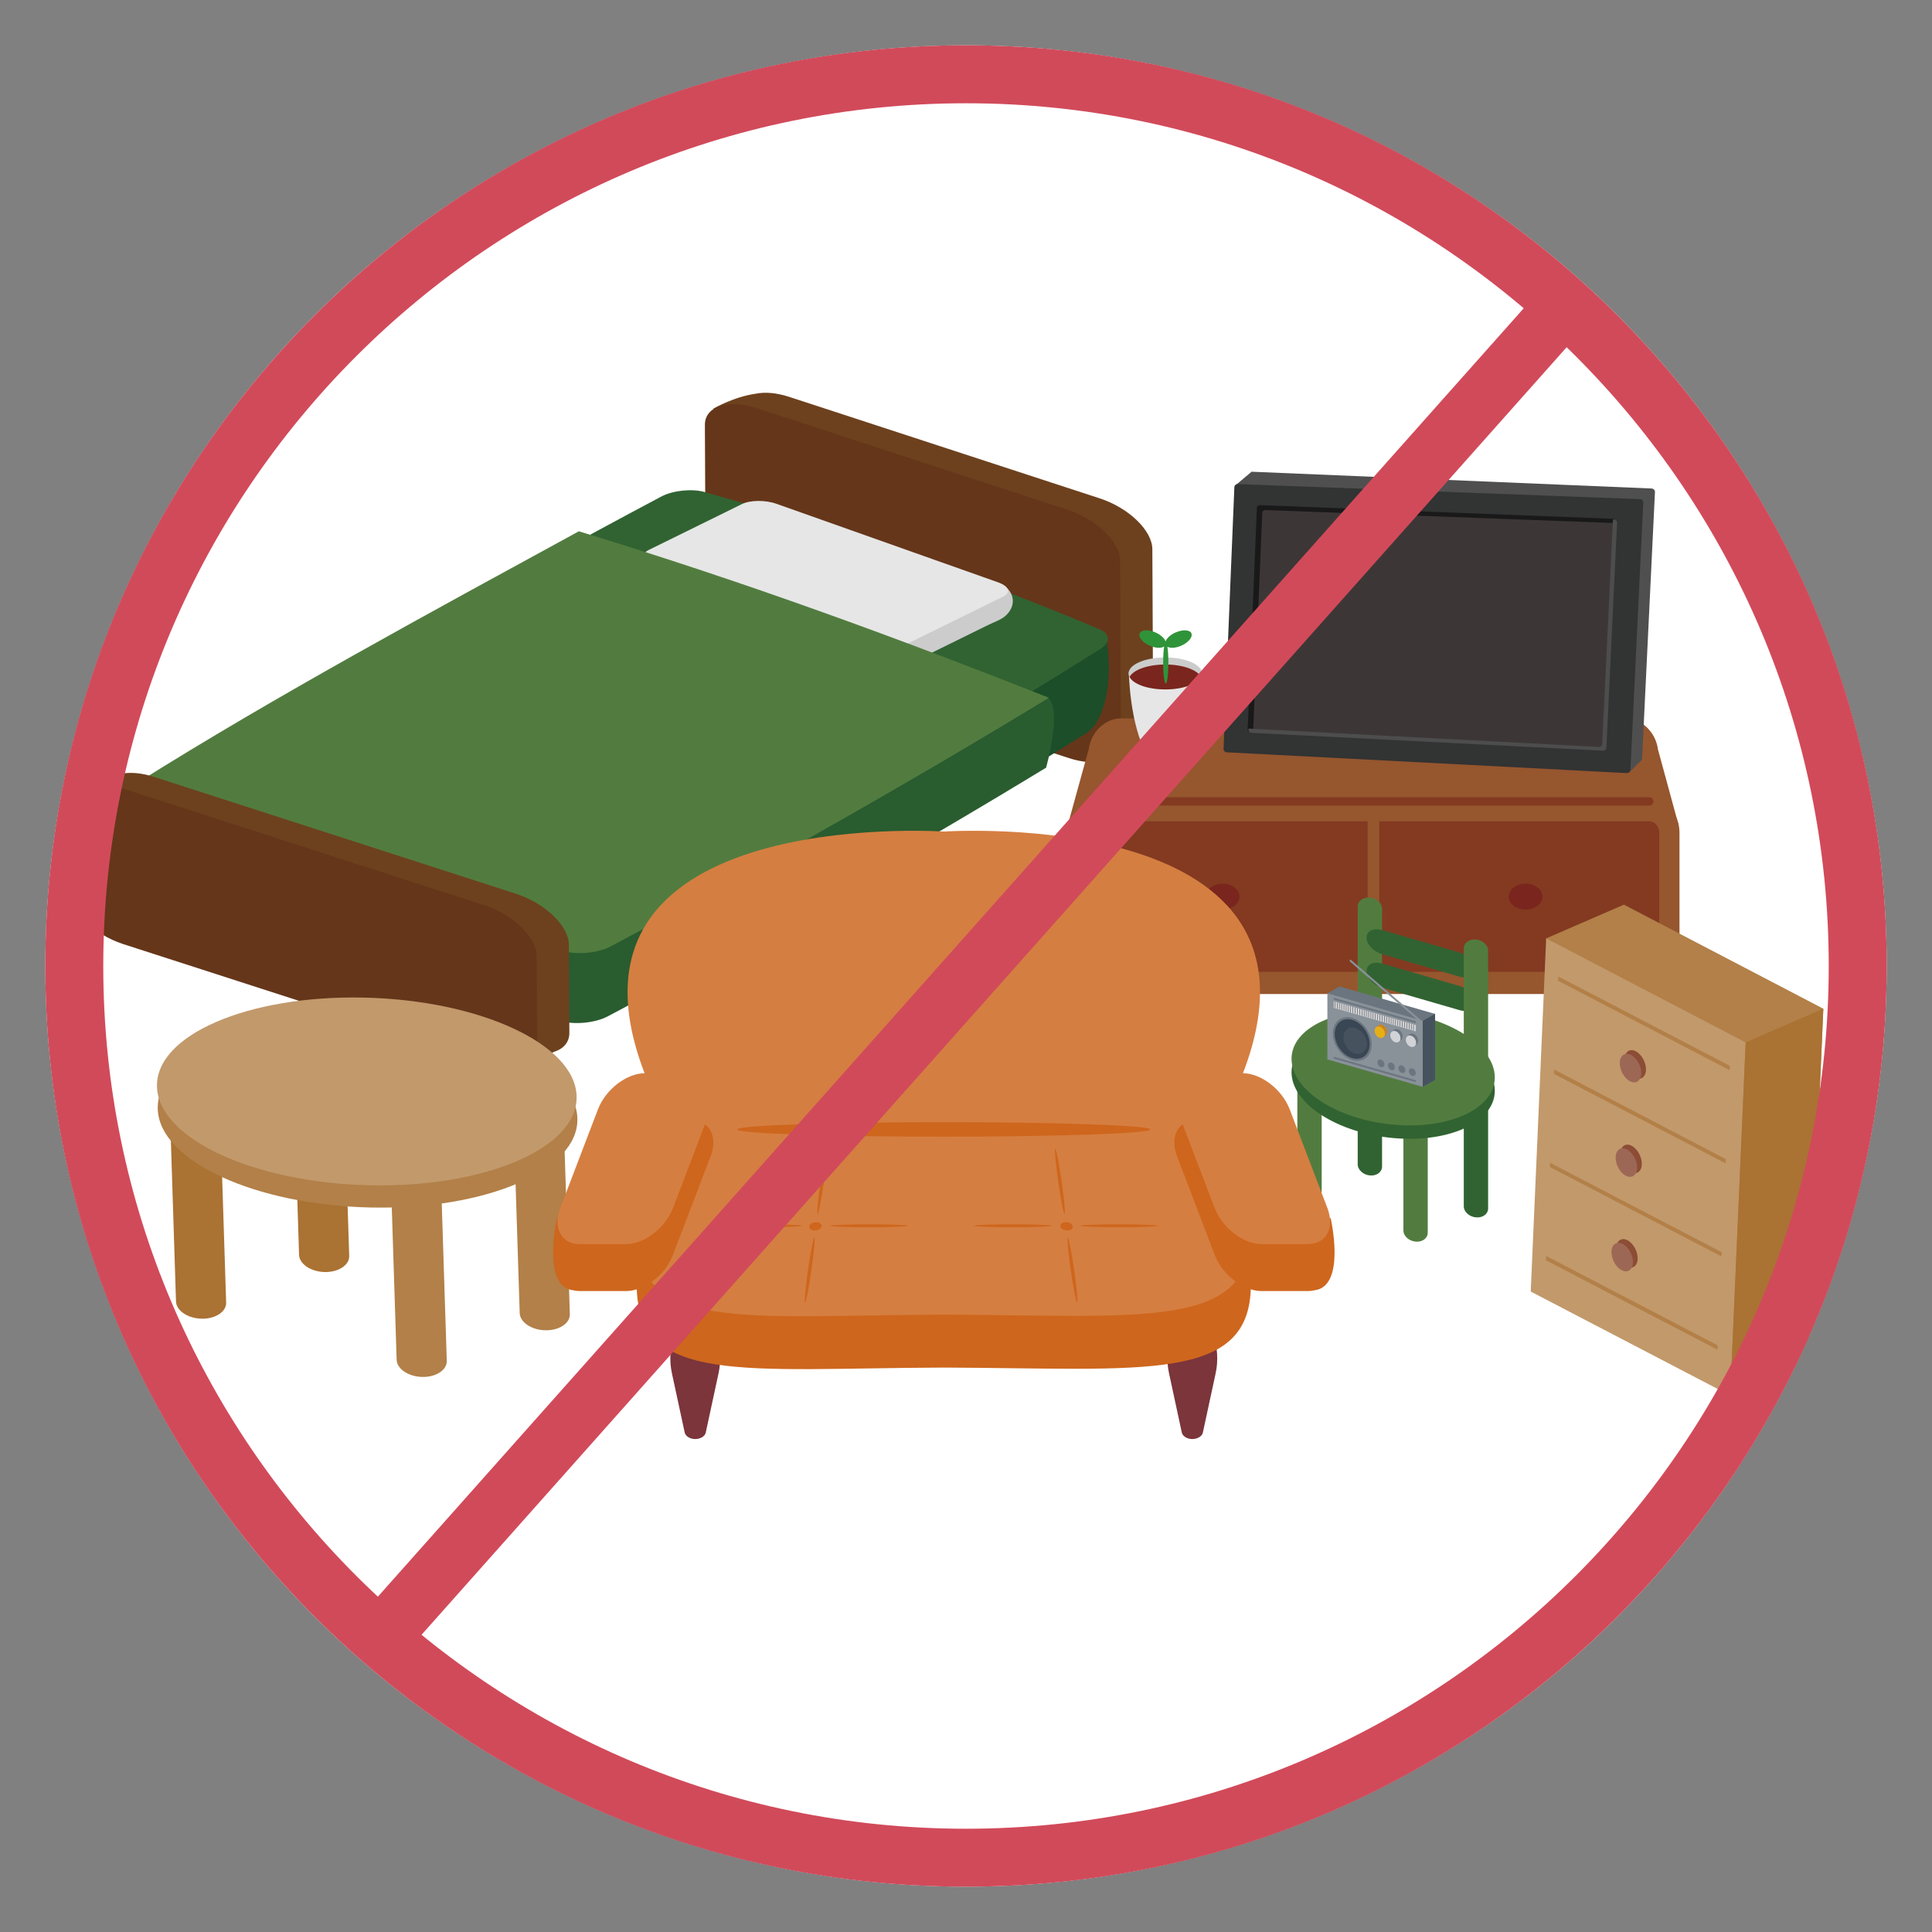
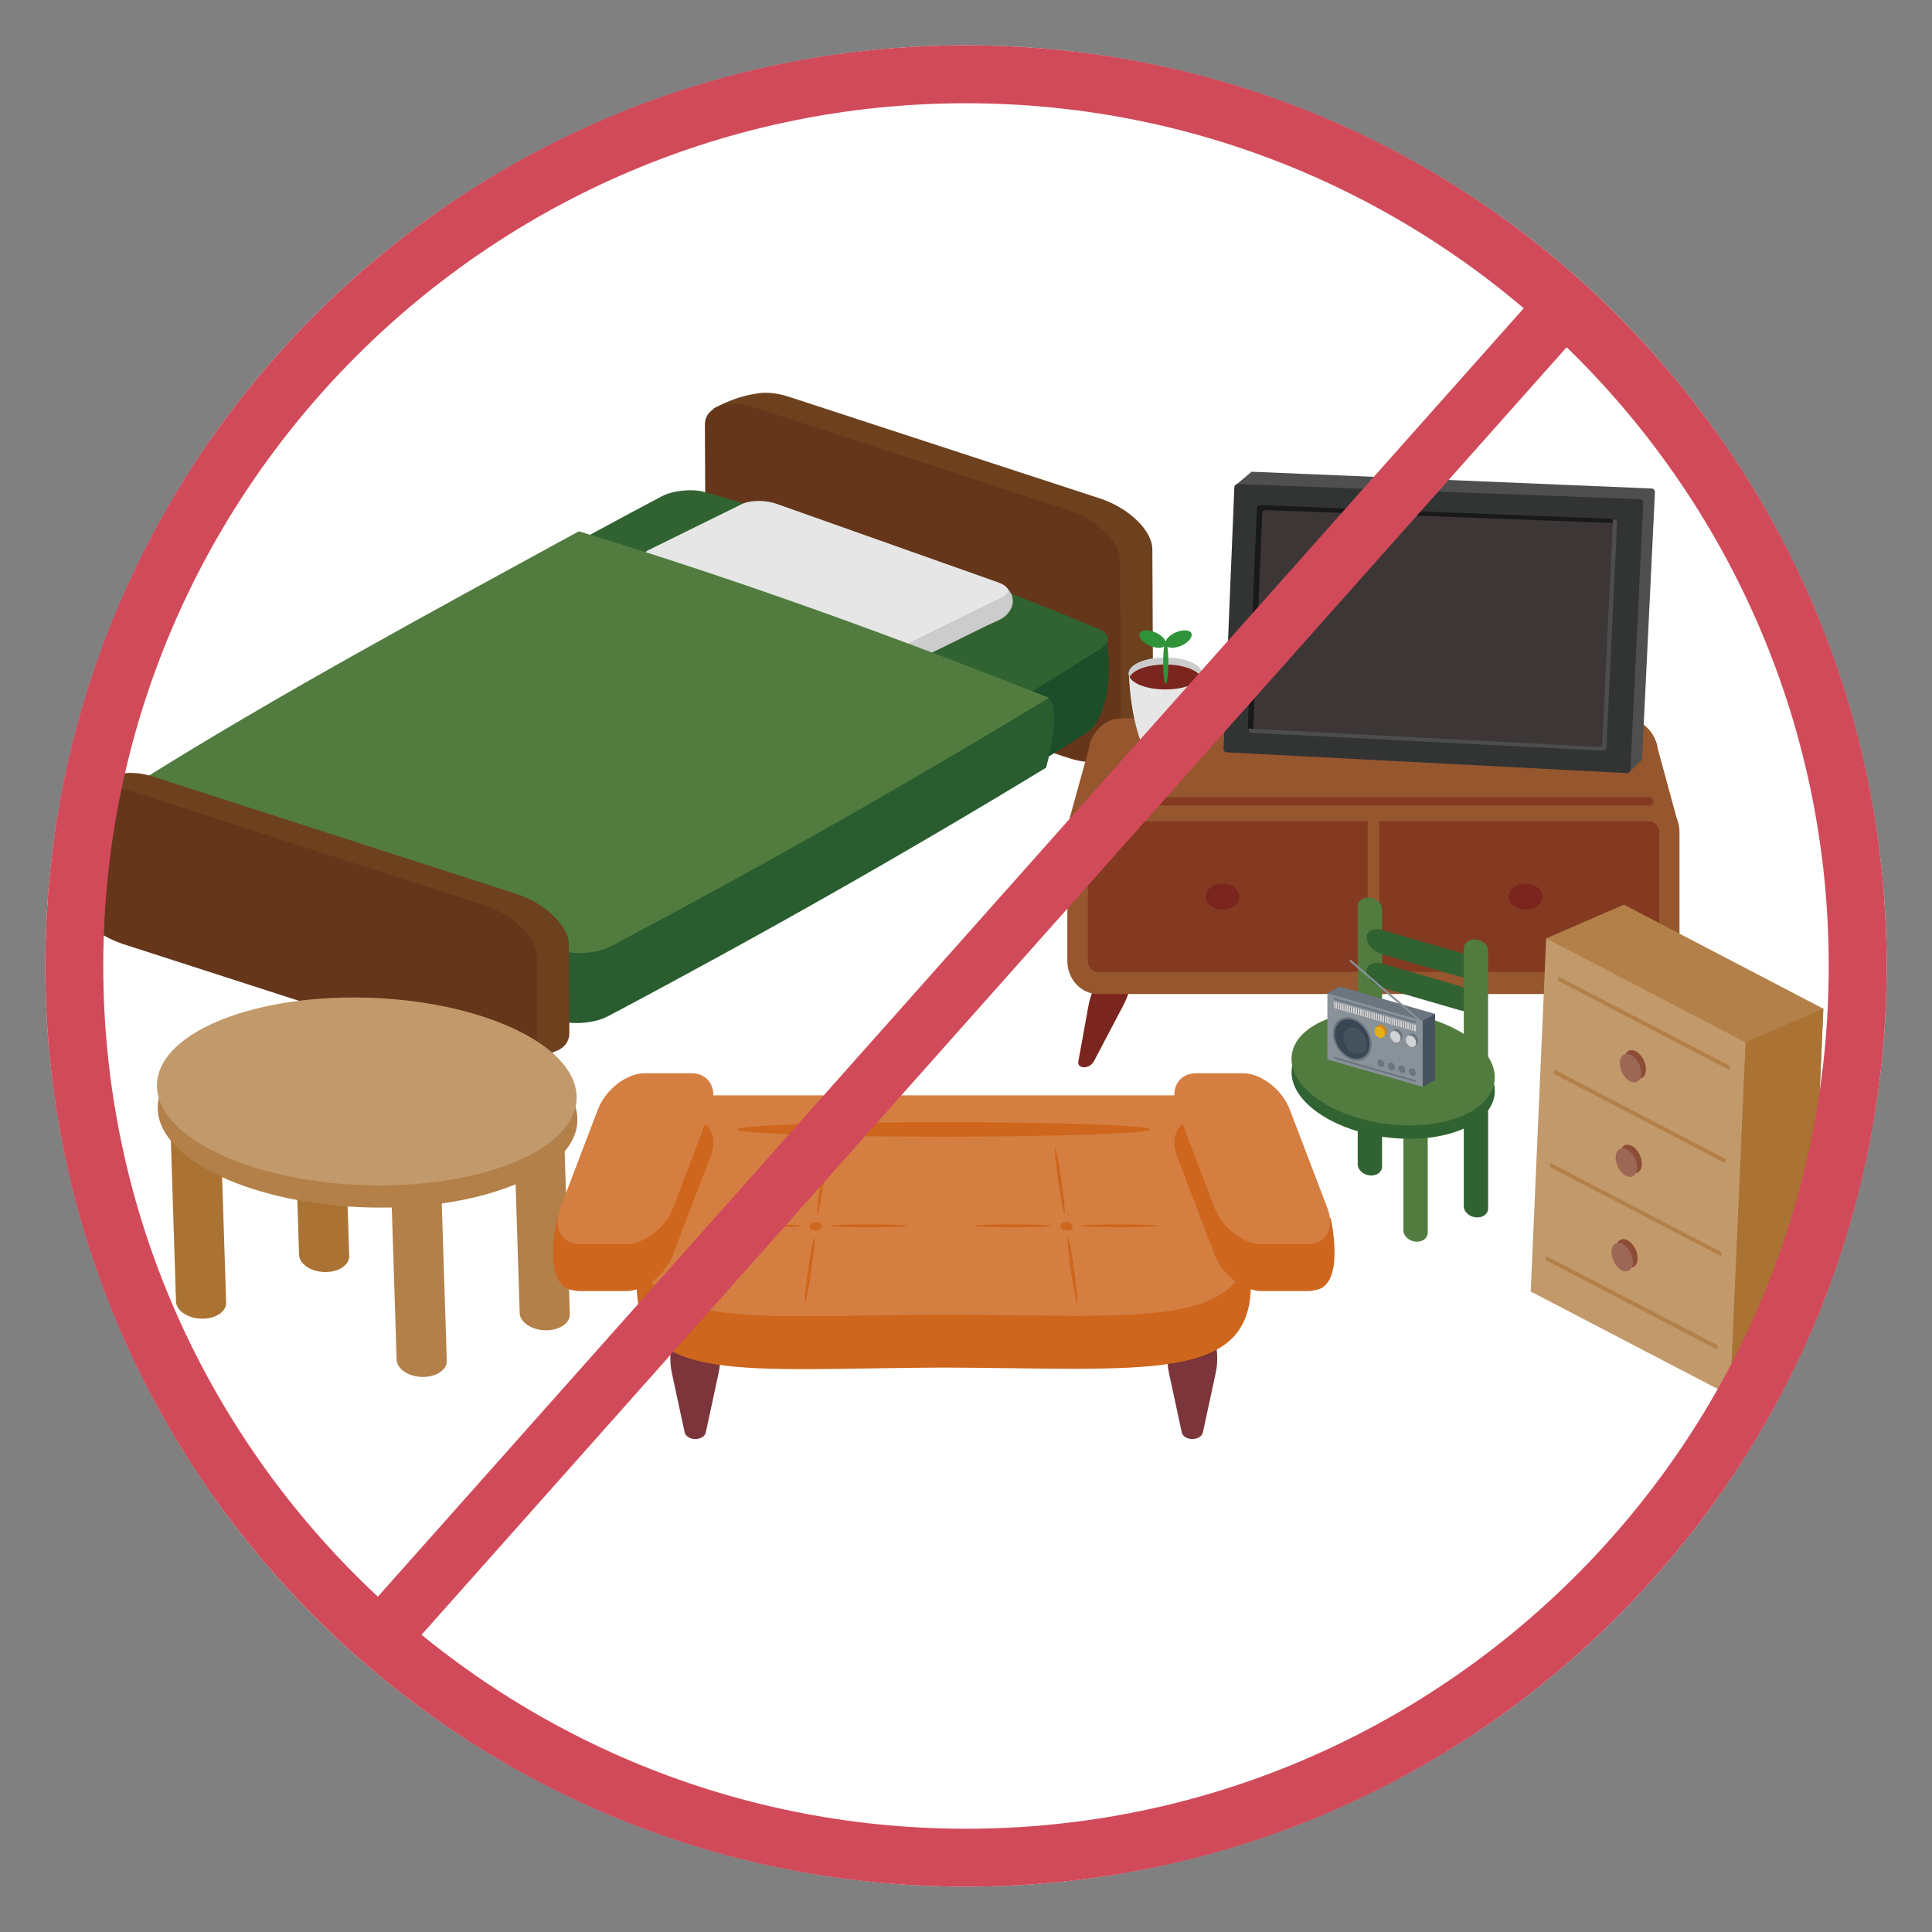
<svg xmlns="http://www.w3.org/2000/svg" viewBox="0 0 200 200">
  <rect x="0" y="0" width="200" height="200" fill="#808080" stroke="none" />
  <clipPath id="a">
    <circle cx="100" cy="100" r="95.31" />
  </clipPath>
  <clipPath id="b">
    <path d="m6.08 40.66h183.84v118.68h-183.84z" />
  </clipPath>
  <circle cx="100" cy="100" fill="#fff" r="95.31" />
  <g clip-path="url(#a)">
    <g clip-path="url(#b)">
      <path d="m113.87 51.6-32.18-10.52c-1.32-.43-2.53-.52-3.47-.32-2.29.32-4.39 1.55-4.39 1.55l2.48 1.03.09 18.17c0 1.93 2.43 4.28 5.42 5.26l32.06 10.48-.69.35.71 1.27c1.09-.04 2.91-.86 3.91-1.35.97-.31 1.57-.99 1.57-1.95l-.09-18.71c0-1.93-2.43-4.28-5.42-5.26z" fill="#6d411e" />
    </g>
    <path d="m116.04 76.75c0 1.93-2.4 2.7-5.38 1.73l-32.18-10.53c-2.98-.97-5.41-3.33-5.42-5.26l-.09-18.71c0-1.93 2.4-2.7 5.38-1.72l32.18 10.52c2.98.98 5.41 3.33 5.42 5.26z" fill="#65361a" />
    <path d="m114.56 66.21-6.93 1.11c-11.3-4.55-23.41-8.66-36.28-12.3-1.29-.35-3.22-.15-4.39.46-15.58 8.26-30.5 16.76-44.73 25.49l-6.52 1.04c-2.35 2.8-.36 8.58-.34 8.59.05.33.31-4.02.8-3.8 12.61 5.33 26.31 14.74 40.97 18.89 1.29.35 3.22.15 4.39-.46 17.84-9.46 34.82-19.23 50.88-29.31.23-.15.41-.31.53-.48l.11-.02c2.59-3.21 1.5-9.22 1.5-9.22z" fill="#1b4e29" />
    <path d="m63.05 96.48c-1.17.61-3.11.81-4.39.46-14.66-4.15-28.34-8.9-40.95-14.23-1.08-.47-1.12-1.36-.09-2.02 16.06-10.07 33.04-19.85 50.88-29.31 1.17-.61 3.11-.81 4.39-.46 14.66 4.15 28.34 8.9 40.95 14.23 1.08.47 1.12 1.36.09 2.02-16.06 10.07-33.04 19.85-50.88 29.31z" fill="#316332" />
    <path d="m104.18 60.83-5.48-.03-18.29-6.49c-1.12-.4-2.72-.38-3.56.03l-9.63 4.74c-.84.42-.62 1.08.5 1.47l22.97 8.14c1.12.4 2.72.38 3.56-.03.99-.49 1.97-.97 2.96-1.46 1.67-.82 3.35-1.65 5.02-2.47.63-.31 1.4-.57 1.86-.98.42-.38.68-.85.74-1.29.08-.56-.12-1.16-.63-1.63 0 0-.01-.02-.02-.02z" fill="#ccc" />
    <path d="m94.21 66.5c-.85.42-2.44.43-3.56.03l-22.97-8.14c-1.12-.4-1.35-1.06-.5-1.47l9.63-4.74c.84-.42 2.44-.43 3.56-.03l22.97 8.14c1.12.4 1.35 1.06.5 1.47z" fill="#e6e6e6" />
    <path d="m108.2 72.1-5.5.55c-14.1-5.4-28.85-10.45-44.2-15.13-14.02 7.66-27.52 15.51-40.48 23.53l-4.27.42s-2.81 7.71.34 8.93c13.58 5.73 28.3 10.85 44.08 15.32 1.39.38 3.47.16 4.73-.5 15.77-8.35 30.9-16.94 45.39-25.75 0 0 1.93-6.81-.1-7.37z" fill="#295c2f" />
    <path d="m14.39 83.16c13.58 5.73 28.3 10.85 44.08 15.32 1.39.38 3.47.16 4.73-.5 15.77-8.35 30.91-16.94 45.39-25.75-15.78-6.22-31.28-11.93-48.67-17.23-15.49 8.46-31.44 17.08-45.63 25.99-1.11.71-1.07 1.67.1 2.17z" fill="#527c3f" />
    <path d="m53.48 92.54-37.51-12.11c-1.32-.43-2.53-.52-3.47-.32-2.29.32-4.4 1.55-4.4 1.55l2.49 1.03.04 8.59c0 1.93 2.43 4.28 5.42 5.26l37.39 12.07-.69.35.71 1.27c1.09-.04 2.91-.86 3.91-1.35.97-.31 1.57-.99 1.57-1.95l-.05-9.13c0-1.93-2.43-4.28-5.42-5.26z" fill="#6d411e" />
    <path d="m55.61 108.11c0 1.93-2.4 2.7-5.38 1.72l-37.51-12.11c-2.98-.98-5.41-3.33-5.42-5.26l-.05-9.13c0-1.93 2.4-2.7 5.38-1.73l37.51 12.11c2.98.98 5.41 3.33 5.42 5.26l.05 9.13z" fill="#65361a" />
    <path d="m113.23 109.88c-.19.36-.63.61-1.02.61-.38 0-.65-.25-.58-.61l1.03-5.68c.43-2.37 2.16-5.28 3.65-5.28 1.49 0 1.16 2.91-.09 5.28z" fill="#7a251d" />
    <path d="m171.14 109.88c.19.36.64.61 1.02.61.39 0 .65-.25.59-.61l-1.03-5.68c-.43-2.37-2.16-5.28-3.65-5.28-1.49 0-1.16 2.91.09 5.28l2.99 5.68z" fill="#7a251d" />
    <path d="m173.86 99.46c0 1.9-1.41 3.44-3.16 3.44h-57.05c-1.74 0-3.16-1.54-3.16-3.44v-13.29c0-1.9 1.41-3.44 3.16-3.44h57.05c1.74 0 3.16 1.54 3.16 3.44z" fill="#96562e" />
    <path d="m173.72 85.17c.26 2.03-1.27 3.06-3.02 3.06h-57.05c-1.74 0-3.28-1.15-3.02-3.17l2.07-7.49c.23-1.78 1.71-3.2 3.31-3.2h52.31c1.6 0 3.08 1.42 3.31 3.2l2.07 7.6z" fill="#96562e" />
    <path d="m113.66 100.61c-.58 0-1.05-.51-1.05-1.15v-13.29c0-.63.47-1.15 1.05-1.15h57.05c.58 0 1.05.51 1.05 1.15v13.29c0 .63-.47 1.15-1.05 1.15z" fill="#833a21" />
    <path d="m142.78 101.68h-1.2v-17.19h1.2z" fill="#96562e" />
    <path d="m124.81 92.82c0-.74.79-1.34 1.75-1.34s1.75.6 1.75 1.34-.79 1.34-1.75 1.34-1.75-.6-1.75-1.34z" fill="#7a251d" />
    <path d="m156.18 92.82c0-.74.79-1.34 1.75-1.34s1.75.6 1.75 1.34-.79 1.34-1.75 1.34-1.75-.6-1.75-1.34z" fill="#7a251d" />
    <path d="m171.15 82.96c0 .24-.18.43-.39.43h-57.15c-.22 0-.39-.19-.39-.43 0-.24.18-.43.39-.43h57.15c.22 0 .39.19.39.43z" fill="#833a21" />
    <path d="m36.15 130.01c.03.95-1.11 1.7-2.54 1.67-1.43-.03-2.62-.83-2.65-1.78l-.61-19.11c-.03-.95 1.11-1.7 2.54-1.67 1.43.03 2.62.83 2.65 1.78z" fill="#aa7233" />
    <path d="m58.99 136.04c.03.95-1.11 1.7-2.54 1.67-1.43-.03-2.62-.83-2.65-1.78l-.61-19.11c-.03-.95 1.11-1.7 2.54-1.67 1.43.03 2.62.83 2.65 1.78z" fill="#b28048" />
    <path d="m23.41 134.84c.03.95-1.11 1.7-2.54 1.67-1.43-.03-2.62-.83-2.65-1.78l-.61-19.11c-.03-.95 1.11-1.7 2.54-1.67 1.43.03 2.62.83 2.65 1.78z" fill="#aa7233" />
    <path d="m46.25 140.87c.03.95-1.11 1.7-2.54 1.67-1.43-.03-2.62-.83-2.65-1.78l-.61-19.11c-.03-.95 1.11-1.7 2.54-1.67 1.43.03 2.62.83 2.65 1.78z" fill="#b28048" />
    <path d="m59.77 115.76c.17 5.36-9.42 9.5-21.41 9.24s-21.86-4.82-22.03-10.19c-.17-5.36 9.42-9.5 21.41-9.24 12 .26 21.86 4.82 22.03 10.19z" fill="#b28048" />
    <path d="m59.69 113.46c.17 5.36-9.42 9.5-21.41 9.24s-21.86-4.82-22.03-10.19c-.17-5.36 9.42-9.5 21.41-9.24 12 .26 21.86 4.82 22.03 10.19z" fill="#c2996b" />
    <path d="m143.07 120.76c0 .57-.56.99-1.26.92-.69-.06-1.26-.58-1.26-1.15v-11.52c0-.57.56-.99 1.26-.92.69.06 1.26.58 1.26 1.15z" fill="#316332" />
    <path d="m154.05 125.1c0 .57-.56.99-1.26.92-.7-.06-1.26-.58-1.26-1.15v-11.52c0-.57.56-.99 1.26-.92.69.06 1.26.58 1.26 1.15z" fill="#316332" />
-     <path d="m136.82 123.27c0 .57-.56.99-1.26.92-.69-.06-1.26-.58-1.26-1.15v-11.52c0-.57.56-.99 1.26-.92.7.06 1.26.58 1.26 1.15z" fill="#527c3f" />
    <path d="m147.8 127.61c0 .57-.56.99-1.26.92-.69-.06-1.26-.58-1.26-1.15v-11.52c0-.57.56-.99 1.26-.92.7.06 1.26.58 1.26 1.15z" fill="#527c3f" />
    <path d="m154.74 112.92c0 3.23-4.71 5.42-10.52 4.89s-10.52-3.58-10.52-6.81 4.71-5.42 10.52-4.89 10.52 3.58 10.52 6.81z" fill="#316332" />
    <path d="m154.74 111.53c0 3.23-4.71 5.42-10.52 4.89s-10.52-3.58-10.52-6.81 4.71-5.42 10.52-4.89 10.52 3.58 10.52 6.81z" fill="#527c3f" />
    <path d="m143.07 105.59c0 .57-.56.99-1.26.92-.69-.06-1.26-.58-1.26-1.15v-11.52c0-.57.56-.99 1.26-.92.69.06 1.26.58 1.26 1.15z" fill="#527c3f" />
    <path d="m152.69 100.31c0 .69-.72 1.04-1.6.79l-8.03-2.33c-.88-.26-1.6-1.02-1.6-1.71 0-.69.72-1.04 1.6-.79l8.03 2.33c.88.26 1.6 1.02 1.6 1.71z" fill="#316332" />
    <path d="m152.69 103.78c0 .69-.72 1.04-1.6.79l-8.03-2.33c-.88-.26-1.6-1.02-1.6-1.71 0-.69.72-1.04 1.6-.79l8.03 2.33c.88.26 1.6 1.02 1.6 1.71z" fill="#316332" />
    <path d="m154.05 109.93c0 .57-.56.99-1.26.92-.7-.06-1.26-.58-1.26-1.15v-11.52c0-.57.56-.99 1.26-.92.69.06 1.26.58 1.26 1.15z" fill="#527c3f" />
    <path d="m138.68 102.12-1.27.71 1.27 1.25v4.88l7.05 2.03 1.55 1.52 1.28-.71v-6.84z" fill="#6b757f" />
    <path d="m147.28 112.51-9.87-2.84v-6.84l9.87 2.84z" fill="#899199" />
    <path d="m147.16 105.92s-.04-.01-.05-.03l-7.33-6.32c-.06-.05-.08-.13-.05-.18s.1-.06.15 0l7.33 6.32c.06.05.08.13.05.18-.02.04-.06.05-.1.04z" fill="#899199" />
    <path d="m146.57 106.77-8.5-2.44v-.66l8.5 2.44z" fill="#d1d3d7" />
    <path d="m146.57 112.02-8.5-2.44v-.19l8.5 2.44z" fill="#6b757f" />
    <path d="m146.57 105.92-8.5-2.44v-.19l8.5 2.44z" fill="#6b757f" />
    <path d="m137.98 106.98c0-1.21.9-1.93 2.01-1.61s2.01 1.56 2.01 2.76-.9 1.93-2.01 1.61-2.01-1.56-2.01-2.76z" fill="#6b757f" />
    <path d="m138.17 107.03c0-1.09.81-1.74 1.81-1.45s1.81 1.41 1.81 2.5-.81 1.74-1.81 1.45-1.81-1.41-1.81-2.5z" fill="#394653" />
    <path d="m139.07 107.39c0-.73.54-1.17 1.21-.97.67.19 1.21.94 1.21 1.67s-.54 1.17-1.21.97c-.67-.19-1.21-.94-1.21-1.67z" fill="#46535f" />
    <path d="m142.52 106.51c0-.32.24-.51.53-.43s.53.41.53.73-.24.51-.53.43-.53-.41-.53-.73z" fill="#cb841f" />
    <path d="m144.14 106.97c0-.32.24-.51.53-.43s.53.41.53.73-.24.51-.53.43-.53-.41-.53-.73z" fill="#6b757f" />
    <path d="m145.75 107.44c0-.32.24-.51.53-.43s.53.41.53.73-.24.51-.53.43-.53-.41-.53-.73z" fill="#6b757f" />
    <path d="m142.3 106.71c0-.32.24-.51.53-.43s.53.41.53.73-.24.51-.53.43-.53-.41-.53-.73z" fill="#e7af16" />
    <path d="m143.92 107.17c0-.32.24-.51.53-.43s.53.41.53.73-.24.51-.53.43-.53-.41-.53-.73z" fill="#d1d3d7" />
    <path d="m145.53 107.64c0-.32.24-.51.53-.43s.53.41.53.73-.24.51-.53.43-.53-.41-.53-.73z" fill="#d1d3d7" />
    <path d="m144.76 110.58c0-.21.16-.34.36-.29.2.06.36.28.36.49s-.16.34-.36.29c-.2-.06-.36-.28-.36-.49z" fill="#6b757f" />
    <path d="m145.84 110.89c0-.21.16-.34.36-.29.2.06.36.28.36.49s-.16.34-.36.29c-.2-.06-.36-.28-.36-.49z" fill="#6b757f" />
    <path d="m142.59 109.98c0-.21.16-.34.36-.29.2.06.36.28.36.49s-.16.34-.36.29c-.2-.06-.36-.28-.36-.49z" fill="#6b757f" />
    <path d="m143.68 110.29c0-.21.16-.34.36-.29.2.06.36.28.36.49s-.16.34-.36.29c-.2-.06-.36-.28-.36-.49z" fill="#6b757f" />
    <path d="m138.22 104.33h-.05v-.61h.05zm.23.07h-.05v-.61h.05zm.23.06h-.05v-.61h.05zm.23.07h-.05v-.61h.05zm.24.07h-.05v-.61h.05zm.23.06h-.05v-.61h.05zm.23.07h-.05v-.61h.05zm.23.07h-.05v-.61h.05zm.24.06h-.05v-.61h.05zm.23.07h-.05v-.61h.05zm.23.07h-.05v-.61h.05zm.23.06h-.05v-.61h.05zm.24.07h-.05v-.61h.05zm.23.07h-.05v-.61h.05zm.23.06h-.05v-.61h.05zm.23.07h-.05v-.61h.05zm.24.07h-.05v-.61h.05zm.23.06h-.05v-.61h.05zm.23.07h-.05v-.61h.05zm.23.07h-.05v-.61h.05zm.24.06h-.05v-.61h.05zm.23.07h-.05v-.61h.05zm.23.07h-.05v-.61h.05zm.23.06h-.05v-.61h.05zm.24.07h-.05v-.61h.05zm.23.07h-.05v-.61h.05zm.23.07h-.05v-.61h.05zm.23.06h-.05v-.61h.05zm.24.07h-.05v-.61h.05zm.23.07h-.05v-.61h.05zm.23.06h-.05v-.61h.05zm.23.07h-.05v-.61h.05zm.23.07h-.05v-.61h.05zm.24.06h-.05v-.61h.05zm.23.07h-.05v-.61h.05zm.23.07h-.05v-.61h.05z" fill="#545454" />
    <path d="m148.56 104.96-1.28.71v6.84l1.28-.71z" fill="#46535f" />
    <path d="m73.06 148.3c-.08.39-.57.67-1.09.67-.52 0-1-.28-1.09-.67l-1.33-6.17c-.56-2.58.4-5.74 2.42-5.74 2.02 0 2.98 3.16 2.42 5.74z" fill="#7b353b" />
    <path d="m124.52 148.3c-.08.39-.57.67-1.09.67-.52 0-1-.28-1.09-.67l-1.33-6.17c-.56-2.58.4-5.74 2.42-5.74 2.02 0 2.98 3.16 2.42 5.74z" fill="#7b353b" />
    <path d="m123.58 118.87h-51.75s-5.92 3.64-5.92 14.1 10.92 8.68 31.79 8.6c20.88.08 31.79 1.6 31.79-8.6s-5.92-14.1-5.92-14.1z" fill="#ce661d" />
-     <path d="m97.7 86.08c-3.2-.18-44.34-1.95-29.53 28.31h59.06c14.81-30.26-26.33-28.49-29.53-28.31z" fill="#d57e41" />
    <path d="m123.58 113.39h-51.75s-5.92 3.64-5.92 14.1 10.92 8.68 31.79 8.6c20.88.08 31.79 1.6 31.79-8.6s-5.92-14.1-5.92-14.1z" fill="#d57e41" />
    <path d="m71.56 115.96h-4.8c-1.89 0-4.07 1.67-4.86 3.74l-3.02 7.91-1.21-1.56s-1.66 7.13 1.67 7.52c.2.05.43.08.66.08h4.8c1.9 0 4.07-1.67 4.86-3.74l3.9-10.21c.79-2.06-.11-3.74-2.01-3.74z" fill="#ce661d" />
    <path d="m69.67 125.05c-.79 2.06-2.96 3.74-4.86 3.74h-4.8c-1.9 0-2.79-1.67-2.01-3.74l3.9-10.21c.79-2.06 2.96-3.74 4.86-3.74h4.8c1.89 0 2.79 1.67 2.01 3.74z" fill="#d57e41" />
    <path d="m123.85 115.96h4.8c1.89 0 4.07 1.67 4.86 3.74l3.02 7.91 1.21-1.56s1.66 7.13-1.67 7.52c-.2.05-.43.08-.66.08h-4.8c-1.9 0-4.07-1.67-4.86-3.74l-3.9-10.21c-.79-2.06.11-3.74 2.01-3.74z" fill="#ce661d" />
    <path d="m125.74 125.05c.79 2.06 2.96 3.74 4.86 3.74h4.8c1.89 0 2.79-1.67 2.01-3.74l-3.9-10.21c-.79-2.06-2.96-3.74-4.86-3.74h-4.8c-1.9 0-2.79 1.67-2.01 3.74z" fill="#d57e41" />
    <g fill="#ce661d">
      <path d="m119.09 116.92c0 .41-9.58.75-21.39.75s-21.39-.33-21.39-.75 9.58-.75 21.39-.75 21.39.33 21.39.75z" />
      <path d="m85.05 126.95c-.03.24-.35.43-.7.43s-.61-.19-.57-.43c.03-.24.35-.43.7-.43s.61.19.57.43z" />
      <path d="m94.01 126.89c.01-.08-1.79-.15-4.01-.15s-4.04.07-4.06.15 1.78.15 4.01.15 4.04-.07 4.06-.15z" />
      <path d="m83 126.89c.01-.08-1.79-.15-4.01-.15s-4.04.07-4.06.15 1.79.15 4.01.15 4.04-.07 4.06-.15z" />
      <path d="m83.34 134.85c.1 0 .39-1.51.66-3.37.26-1.86.4-3.37.3-3.37s-.39 1.51-.66 3.37c-.26 1.86-.4 3.37-.3 3.37z" />
      <path d="m84.64 125.66c.1 0 .39-1.51.66-3.37.26-1.86.4-3.37.3-3.37s-.39 1.51-.66 3.37c-.26 1.86-.4 3.37-.3 3.37z" />
      <path d="m109.78 126.95c.03.24.34.43.7.43s.61-.19.57-.43c-.03-.24-.34-.43-.7-.43s-.61.19-.57.43z" />
      <path d="m100.83 126.89c-.01-.08 1.78-.15 4.01-.15s4.04.07 4.06.15c.01.08-1.78.15-4.01.15s-4.04-.07-4.06-.15z" />
      <path d="m111.84 126.89c-.01-.08 1.79-.15 4.01-.15s4.04.07 4.06.15c.01.08-1.78.15-4.01.15s-4.04-.07-4.06-.15z" />
      <path d="m111.5 134.85c-.1 0-.39-1.51-.66-3.37-.26-1.86-.4-3.37-.3-3.37s.39 1.51.66 3.37c.26 1.86.4 3.37.3 3.37z" />
      <path d="m110.2 125.66c-.1 0-.39-1.51-.66-3.37-.26-1.86-.4-3.37-.3-3.37s.39 1.51.66 3.37c.26 1.86.4 3.37.3 3.37z" />
    </g>
    <path d="m127.94 50.24 1.42.16-1.07 25.75c0 .18.14.34.32.35l39.32 2.23-.25.45 1.08.67 1.21-1.19v-.07s.02-.06.02-.1l1.33-27.56c0-.19-.14-.35-.34-.36l-41.22-1.73s-.06 0-.09 0l-.09-.02-1.64 1.38z" fill="#4f4f4f" />
    <path d="m127.78 50.44c0-.19.17-.33.36-.33l41.63 1.56c.2 0 .35.17.34.36l-1.33 27.67c0 .19-.18.34-.37.33l-41.42-2.15c-.19 0-.33-.17-.33-.35z" fill="#323333" />
    <path d="m130.19 52.64-.95 22.79 36.3 1.9c.17 0 .32-.11.33-.27l1.11-23.27-36.47-1.41c-.17 0-.31.12-.31.28z" fill="#3c3736" />
    <path d="m129.15 75.51c0 .16.12.29.29.3h.28s.95-22.73.95-22.73c0-.16.15-.28.31-.28l36.35 1.35v-.13c.01-.16-.12-.3-.29-.31l-36.62-1.42c-.17 0-.31.12-.31.28l-.95 22.94z" fill="#191919" />
    <path d="m165.54 77.32-36.3-1.9v.14c-.01.16.12.29.28.3l36.44 1.85c.17 0 .32-.11.33-.27l1.11-23.36c0-.16-.13-.3-.3-.31h-.13s-1.11 23.27-1.11 23.27c0 .16-.15.28-.33.27z" fill="#4d4d4d" />
    <path d="m168.11 93.65-8.05 3.49 1.68 23.91-.5 11.51 14.74 7.68 3.13 4.22 8.05-3.49 1.59-36.55z" fill="#b28048" />
    <path d="m179.11 144.46-20.65-10.76 1.6-36.56 20.65 10.77z" fill="#c2996b" />
    <path d="m179.05 110.79-17.75-9.26.01-.45 17.77 9.26z" fill="#b28048" />
    <path d="m178.63 120.43-17.76-9.26.02-.45 17.76 9.27z" fill="#b28048" />
    <path d="m178.21 130.07-17.76-9.26.02-.44 17.76 9.26z" fill="#b28048" />
    <path d="m177.79 139.72-17.76-9.26.02-.45 17.76 9.26z" fill="#b28048" />
    <path d="m168.17 109.61c.03-.75.56-1.1 1.17-.78s1.08 1.19 1.05 1.94-.56 1.1-1.17.78-1.08-1.19-1.05-1.94z" fill="#8c4c35" />
    <path d="m167.68 109.99c.03-.75.56-1.1 1.17-.78s1.08 1.19 1.05 1.94-.56 1.1-1.17.78-1.08-1.19-1.05-1.94z" fill="#9d6755" />
    <path d="m167.74 119.39c.03-.75.56-1.1 1.17-.78s1.08 1.19 1.05 1.94-.56 1.1-1.17.78-1.08-1.19-1.05-1.94z" fill="#8c4c35" />
    <path d="m167.25 119.77c.03-.75.56-1.1 1.17-.78s1.08 1.19 1.05 1.94-.56 1.1-1.17.78-1.08-1.19-1.05-1.94z" fill="#9d6755" />
    <path d="m167.31 129.17c.03-.75.56-1.1 1.17-.78s1.08 1.19 1.05 1.94-.56 1.1-1.17.78-1.08-1.19-1.05-1.94z" fill="#8c4c35" />
    <path d="m166.82 129.55c.03-.75.56-1.1 1.17-.78s1.08 1.19 1.05 1.94-.56 1.1-1.17.78-1.08-1.19-1.05-1.94z" fill="#9d6755" />
    <path d="m188.75 104.42-8.04 3.49-1.6 36.55 8.05-3.49z" fill="#aa7233" />
    <path d="m124.46 69.59-3.8.65-3.8-.65s.06 5.48 1.95 8.7c.08.41.87.73 1.82.73.89 0 1.63-.28 1.79-.64h.03c1.94-3.22 2-8.79 2-8.79z" fill="#e6e6e6" />
    <path d="m124.43 69.71c0 .91-1.7 1.65-3.8 1.65s-3.8-.74-3.8-1.65 1.7-1.65 3.8-1.65 3.8.74 3.8 1.65z" fill="#ccc" />
    <path d="m120.63 71.37c1.81 0 3.32-.55 3.7-1.29-.38-.74-1.89-1.29-3.7-1.29s-3.32.55-3.7 1.29c.38.74 1.89 1.29 3.7 1.29z" fill="#7a251d" />
    <path d="m123.35 65.59c-.14-.39-.85-.45-1.6-.14-.56.23-.97.61-1.09.95-.12-.34-.53-.71-1.09-.95-.74-.31-1.46-.25-1.6.14s.35.96 1.1 1.27c.59.25 1.16.26 1.44.06-.06.39-.1 1-.1 1.69 0 1.19.12 2.15.27 2.15s.27-.96.27-2.15c0-.67-.04-1.26-.1-1.66.29.17.84.14 1.39-.09.74-.31 1.24-.88 1.1-1.27z" fill="#2f9339" />
  </g>
  <path d="m100 10.69c49.25 0 89.31 40.06 89.31 89.31s-40.06 89.31-89.31 89.31-89.31-40.06-89.31-89.31 40.06-89.31 89.31-89.31m0-6c-52.64 0-95.31 42.67-95.31 95.31s42.67 95.31 95.31 95.31 95.31-42.67 95.31-95.31-42.67-95.31-95.31-95.31z" fill="#d14a5a" />
  <path d="m161.37 32.34-123.87 139.28" fill="#fff" stroke="#d14a5a" stroke-miterlimit="10" stroke-width="6" />
</svg>